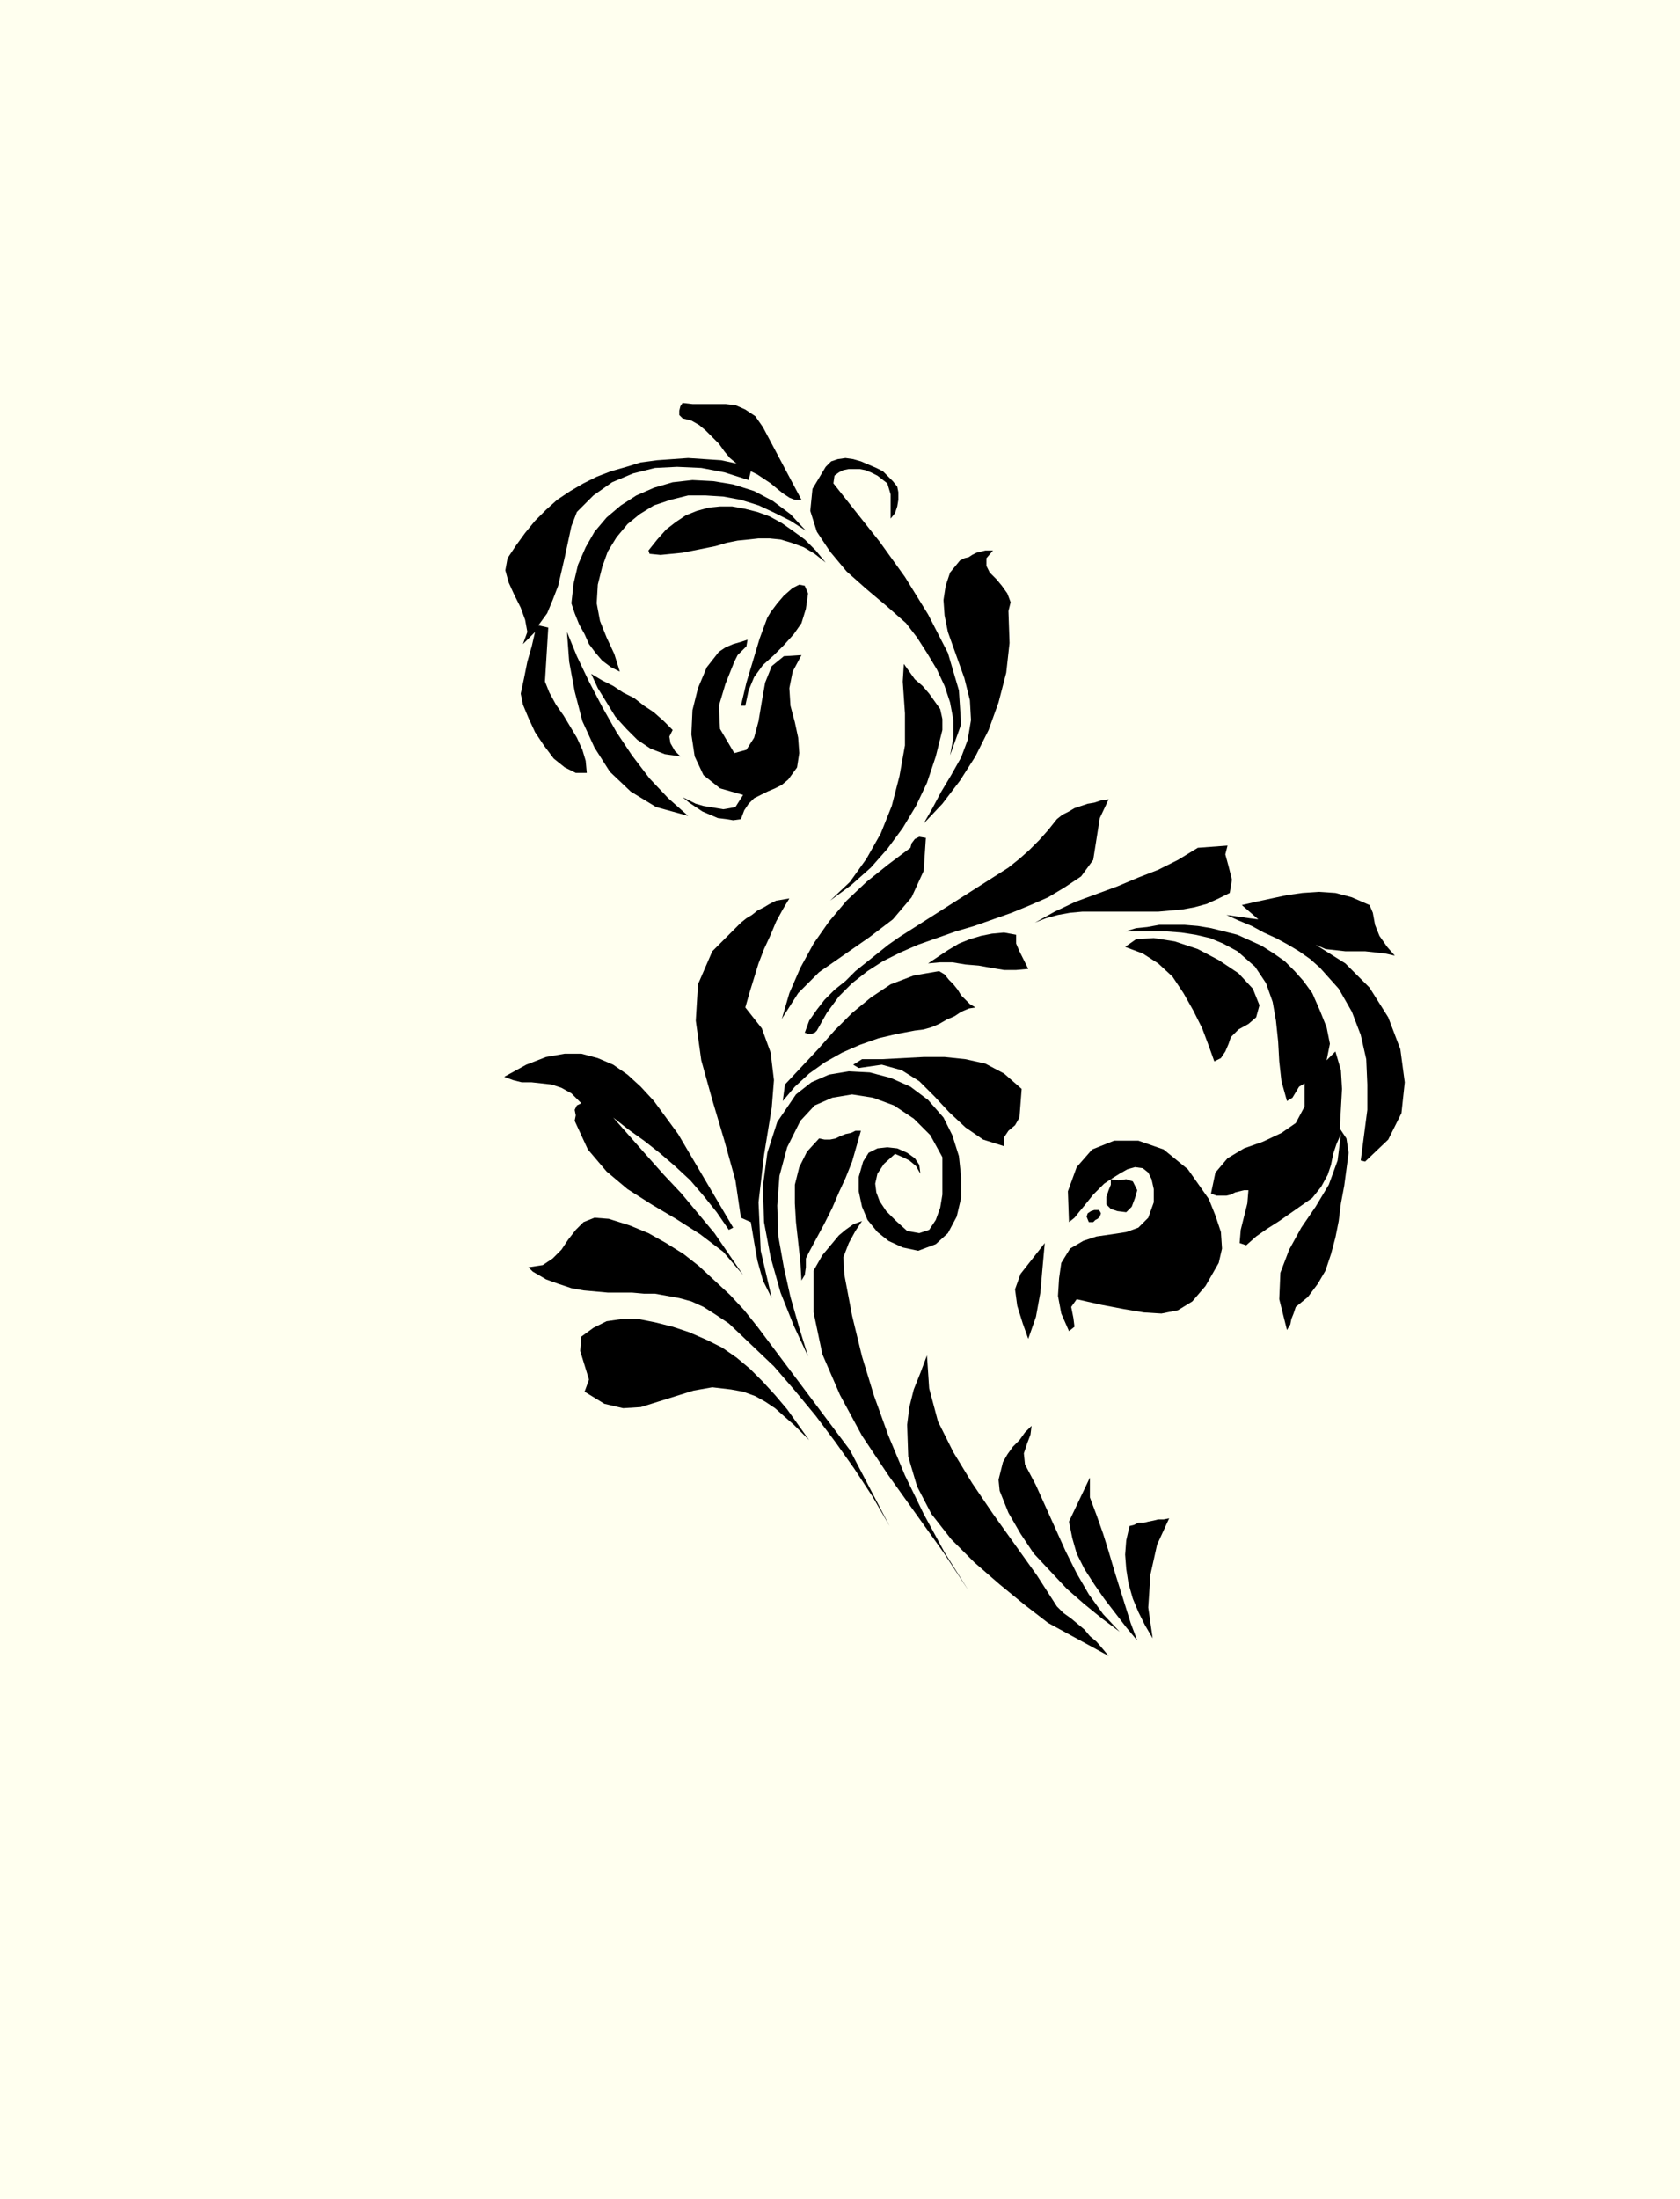
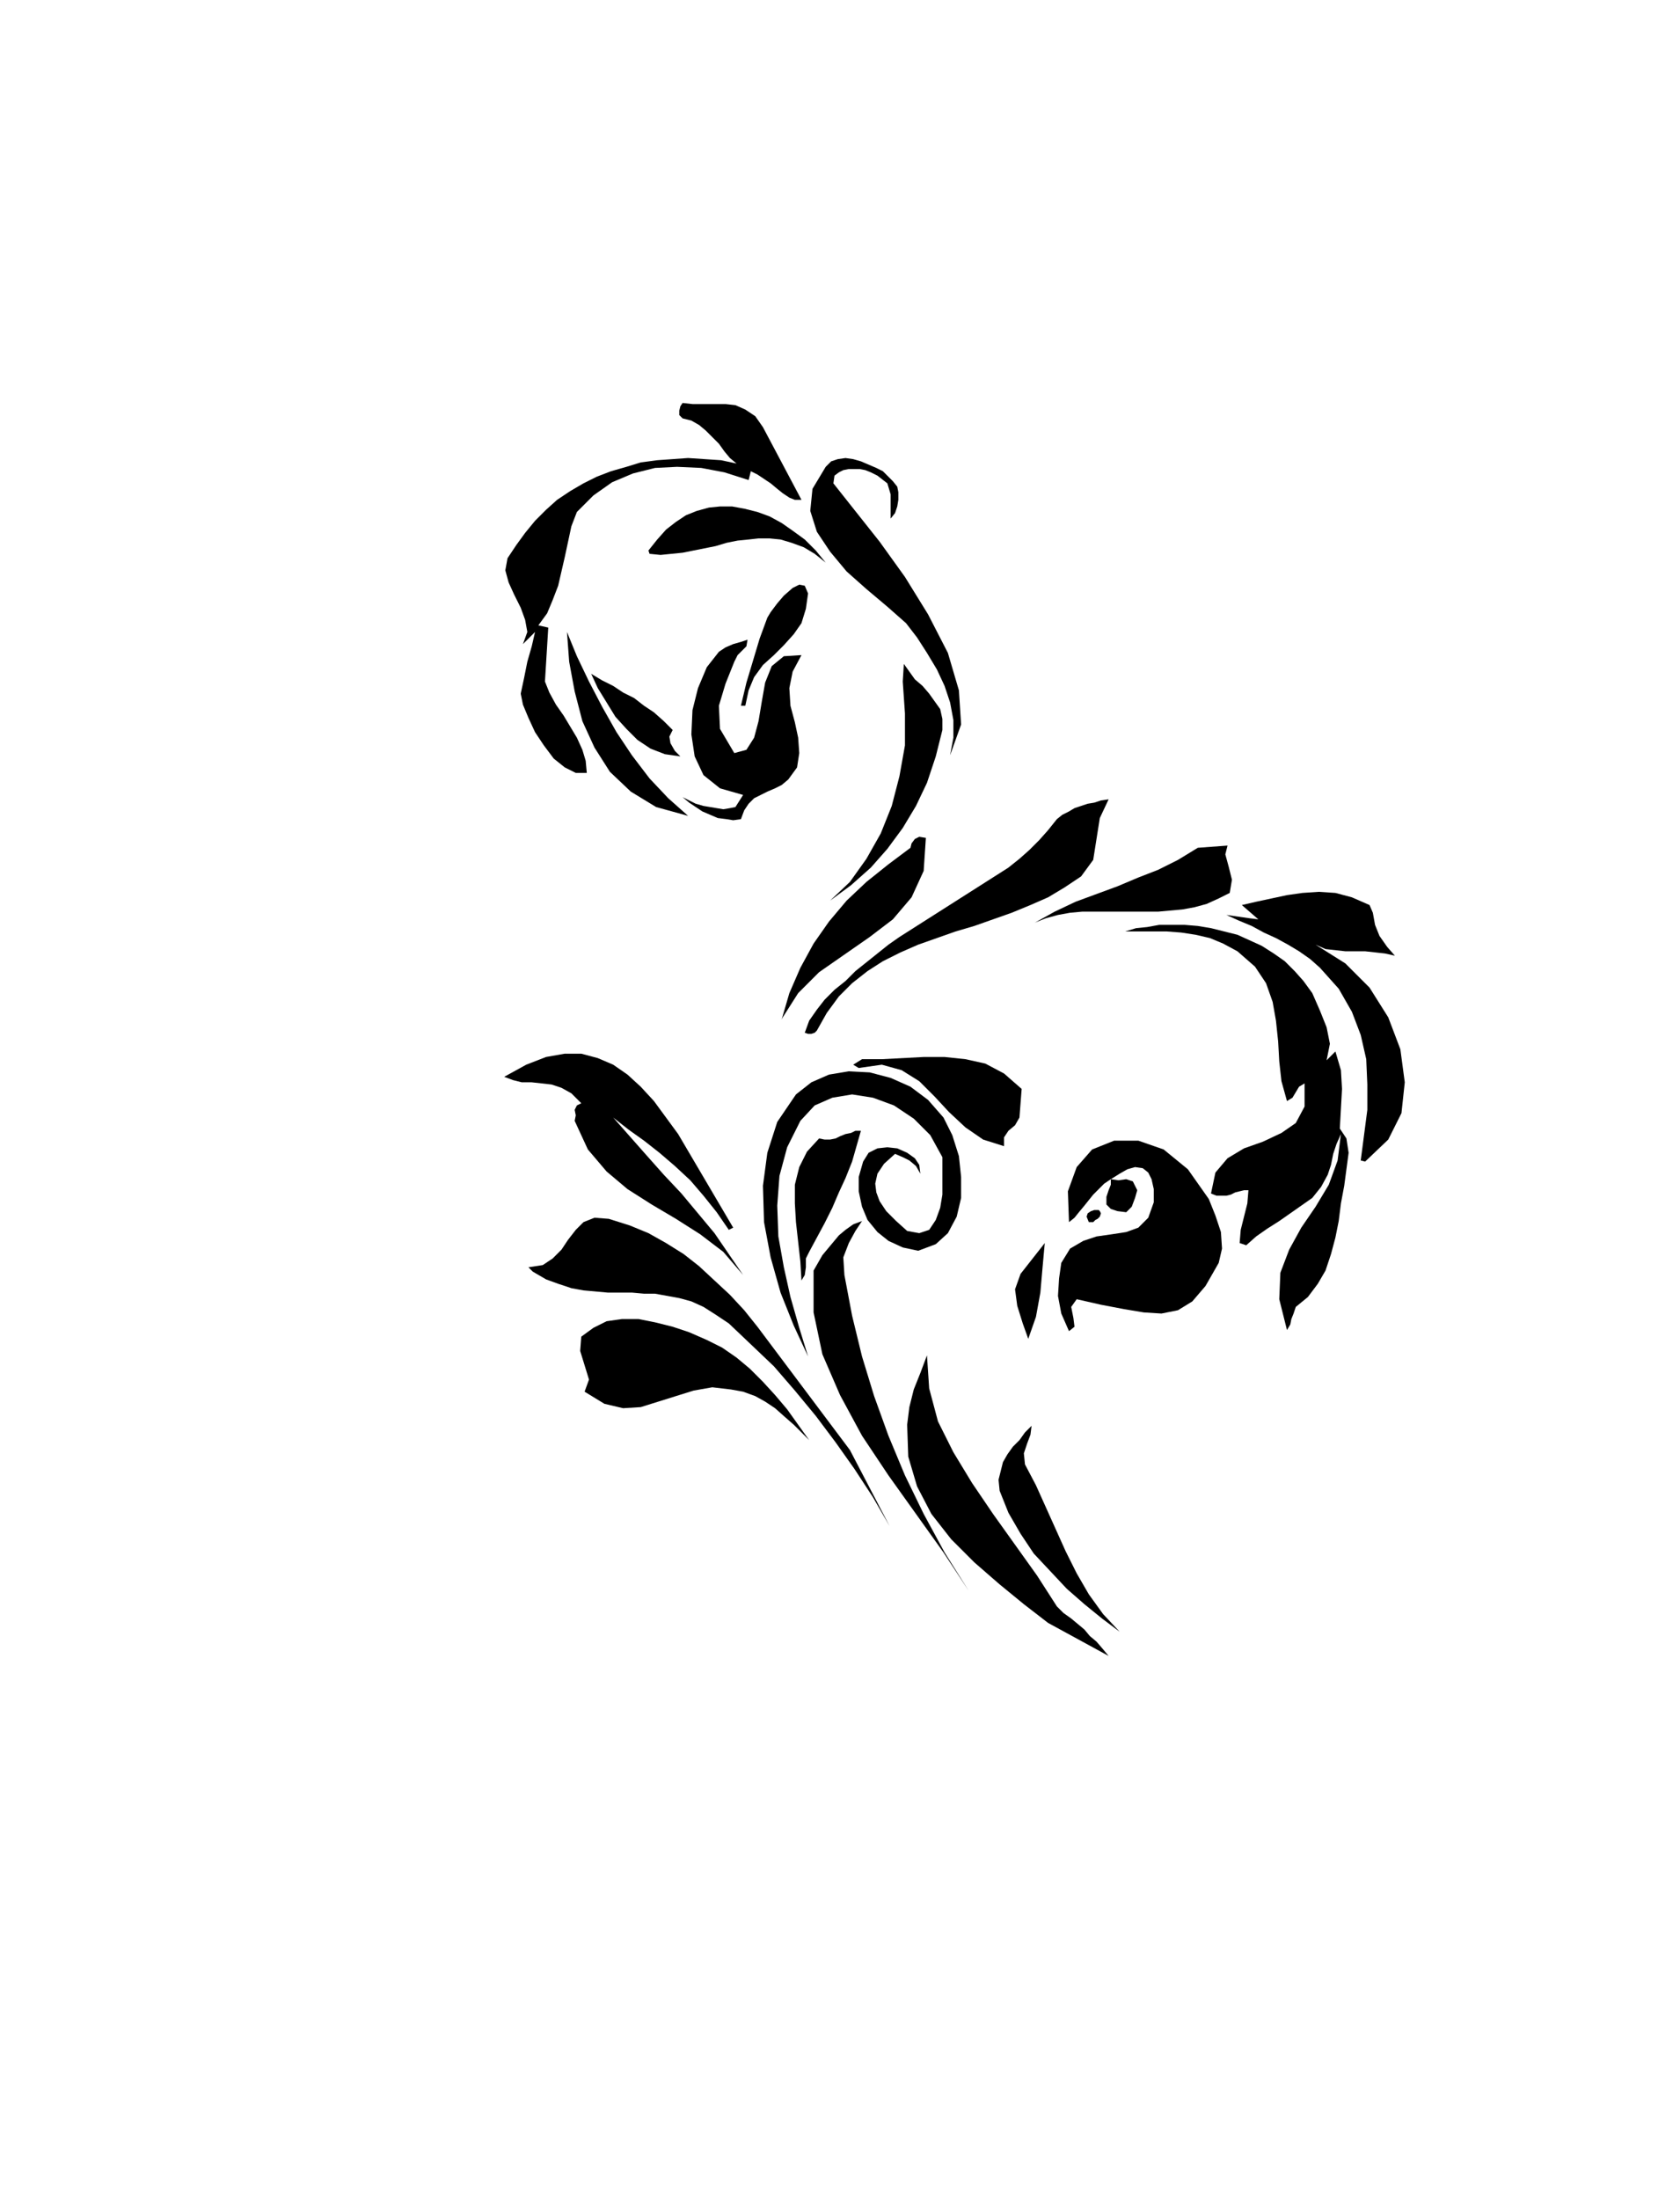
<svg xmlns="http://www.w3.org/2000/svg" fill-rule="evenodd" height="1.997in" preserveAspectRatio="none" stroke-linecap="round" viewBox="0 0 1526 1997" width="1.526in">
  <style>.pen1{stroke:none}.brush3{fill:#000}</style>
-   <path class="pen1" style="fill:#ffffef" d="M0 0h1526v1997H0V0z" />
  <path class="pen1 brush3" d="m682 428-2 8-22-7-21-4-22-1-20 1-20 5-19 8-17 12-15 15-5 13-3 14-3 14-3 13-3 13-5 13-5 12-8 11 9 2-3 49 4 10 6 11 7 10 6 10 6 10 5 11 3 10 1 11h-10l-10-5-10-8-9-12-8-12-6-13-5-12-2-10 3-14 3-15 4-14 3-13-11 11 4-11-2-11-4-11-6-12-5-11-3-11 2-11 8-12 8-11 9-11 10-10 10-9 12-8 12-7 12-6 13-5 14-4 13-4 15-2 14-1 14-1 15 1 15 1 14 3-6-5-5-6-5-7-6-6-6-6-6-5-7-4-8-2-3-3v-4l1-4 2-3 9 1h30l9 1 9 4 9 6 7 10 35 66h-6l-5-2-6-4-5-4-6-5-6-4-6-4-6-3zm134 19v7l-1 6-2 6-4 5v-22l-3-10-9-7-6-3-5-2-5-1h-10l-5 1-4 2-4 3-1 7 19 24 23 29 23 32 21 34 18 35 10 34 2 31-10 28 3-16v-16l-3-16-5-15-7-15-9-15-9-14-10-13-17-15-19-16-18-16-15-18-12-18-6-19 2-20 12-20 5-5 6-2 7-1 7 1 7 2 7 3 7 3 6 3 5 5 4 4 4 5 1 5z" />
-   <path class="pen1 brush3" d="m902 500-6 7v7l3 6 6 6 5 6 5 7 3 8-2 8 1 29-3 27-7 27-9 25-12 24-14 22-16 21-17 18 8-14 8-15 9-15 9-16 6-16 3-18-1-18-5-20-5-14-5-14-5-14-3-15-1-14 2-13 4-12 9-11 4-2 4-1 3-2 4-2 4-1 4-1h7zm-293-46-15 5-13 8-11 9-10 12-8 13-5 14-4 16-1 17 3 16 6 15 7 15 5 16-8-4-8-6-6-7-6-8-4-9-5-9-4-10-3-9 2-18 4-17 7-16 8-14 11-13 13-11 14-9 16-7 17-5 18-2 19 1 18 3 19 6 17 9 16 12 14 15-14-9-14-7-15-7-16-5-16-3-16-1h-16l-16 4z" />
  <path class="pen1 brush3" d="m590 503-1-3 8-10 8-9 9-7 9-6 10-4 11-3 10-1h11l11 2 12 3 11 4 11 6 10 7 11 8 10 10 9 11-10-8-10-6-11-4-10-3-10-1h-10l-9 1-10 1-10 2-10 3-10 2-10 2-10 2-10 1-10 1-10-1zm87 138h-4l5-21 6-20 6-20 7-19 3-5 6-8 6-7 8-7 6-3 5 1 3 7-2 14-4 13-7 10-9 10-9 9-10 9-8 11-5 12-3 14zm143-22 1-16 5 7 5 7 7 6 6 7 5 7 5 7 2 9v10l-6 24-8 24-10 21-12 20-14 19-15 17-18 16-19 14 18-17 15-21 13-23 10-25 7-27 5-28v-29l-2-29z" />
  <path class="pen1 brush3" d="m668 733 7-11-21-6-15-12-8-17-3-20 1-22 5-20 8-19 11-14 6-4 7-3 7-2 6-2-1 6-4 4-4 4-3 6-8 20-6 20 1 21 13 22 11-3 7-11 4-15 3-18 3-17 6-15 11-9 16-1-8 15-3 15 1 16 4 15 3 14 1 14-2 13-8 11-6 5-6 3-7 3-6 3-6 3-5 5-4 6-3 8-7 1-6-1-8-1-7-3-7-3-6-4-6-4-6-5 6 3 6 3 7 2 6 1 6 1 6 1 6-1 5-1zm-43 8-29-8-23-14-19-18-14-22-11-24-7-27-5-27-2-27 9 22 11 23 12 23 13 23 14 21 16 21 17 18 18 16zm117 195-2 2-3 1h-3l-3-1 4-11 7-10 7-9 9-9 10-8 9-9 10-8 10-8 10-8 10-7 11-7 11-7 11-7 11-7 11-7 11-7 11-7 11-7 11-7 10-8 9-8 9-9 8-9 8-10 5-4 6-3 5-3 6-2 6-2 6-1 6-2 7-1-8 17-3 19-3 19-11 15-15 10-15 9-16 7-17 7-17 6-17 6-17 5-17 6-17 6-16 7-16 8-14 9-14 11-12 12-11 15-9 16zm375-125-10 5-11 5-11 3-11 2-11 1-11 1h-69l-11 1-11 2-11 3-10 4 18-10 19-9 19-7 19-7 19-8 18-7 18-9 18-11 27-2-2 8 3 11 3 12-2 12zm130 18 2 11 4 10 7 10 7 8-9-2-9-1-9-1h-18l-9-1-9-1-9-4 27 17 22 22 17 27 11 29 4 30-3 28-12 24-21 20-4-1 3-23 3-23v-23l-1-23-5-22-8-21-12-21-17-19-9-8-10-7-10-6-11-6-11-5-11-6-12-5-11-5 7 1 7 1 7 1 8 1-15-13 13-3 14-3 14-3 14-2 15-1 15 1 15 4 16 7 3 7z" />
  <path class="pen1 brush3" d="m611 663-3 6 1 6 4 7 5 5-14-2-13-5-12-8-10-10-10-11-8-13-8-13-6-13 10 6 10 5 9 6 10 5 9 7 9 6 9 8 8 8zm230 98-2 30-11 24-17 20-21 16-23 16-23 16-19 19-14 22-1 2 7-24 10-23 12-22 14-20 16-19 18-17 20-16 20-15 1-4 3-4 4-2 6 1zm372 194 5 17 1 17-1 18-1 18 6 9 2 13-2 15-2 15-3 16-2 16-3 15-4 15-5 15-7 12-9 12-11 9-2 6-2 5-1 5-3 5-7-28 1-24 8-21 11-20 13-19 12-20 8-22 3-24-4 9-3 9-2 10-3 9-6 11-8 10-10 7-10 7-10 7-11 7-10 7-9 8-6-2 1-12 3-12 3-12 1-12h-4l-4 1-4 1-4 2-4 1h-9l-5-2 4-19 11-13 15-9 17-6 17-8 13-9 8-15v-21l-5 3-3 5-3 5-5 3-5-18-2-18-1-18-2-19-3-17-6-17-10-15-16-14-13-7-12-5-13-3-13-2-13-1h-38l10-3 10-1 11-2h23l12 1 12 2 12 3 12 3 11 5 11 5 11 7 10 7 9 9 8 9 8 11 7 16 6 15 3 15-3 15 8-8z" />
-   <path class="pen1 brush3" d="m1103 964-5-14-6-16-8-16-9-16-10-15-13-12-14-9-16-6 10-7 16-1 19 3 21 7 19 10 18 12 13 14 6 15-3 11-7 6-9 5-7 7-2 6-3 7-4 6-6 3zm-169-84-11 1h-11l-12-2-11-2-12-1-12-2h-11l-11 1 9-6 9-6 10-6 10-4 10-3 10-2 11-1 11 2v8l3 7 4 8 4 8zm-252 230-9-4-5-34-10-36-11-37-10-36-5-36 2-33 13-30 26-26 5-4 5-3 5-4 6-3 5-3 6-3 6-1 6-1-6 10-6 11-5 12-6 13-5 13-4 13-4 13-4 14 15 19 8 22 3 25-2 25-7 43-5 43 2 44 10 43-8-16-5-18-3-17-3-18zm29-110 2-15 15-16 15-16 15-17 16-16 17-14 18-12 21-8 23-4 5 3 4 5 4 4 4 5 3 5 4 4 4 4 5 3-6 1-7 3-6 4-7 3-7 4-7 3-7 2-8 1-16 3-17 4-17 6-16 7-16 9-14 10-13 12-11 13z" />
  <path class="pen1 brush3" d="m775 967 8-5h18l19-1 19-1h19l19 2 18 4 17 9 16 14-2 26-4 7-6 5-4 6v8l-19-6-16-11-15-14-13-14-14-14-16-10-18-5-21 3-5-3zm273 125v-12l-2-9-3-6-5-4-7-1-7 2-7 4-8 5 7 1 7-1 6 2 4 8-2 7-3 8-5 5-8-1-3-1-3-1-2-2-2-2v-7l2-6 2-5v-5l-6 4-5 5-5 5-4 5-4 5-5 6-4 5-5 4-1-28 8-22 14-16 20-8h22l23 8 22 18 19 27 6 15 5 15 1 15-3 13-12 21-12 14-13 8-15 3-16-1-18-3-21-4-22-5-5 7 2 10 1 8-5 4-7-16-3-16 1-16 2-14 8-13 12-7 12-4 14-2 13-2 11-4 9-9 5-14z" />
  <path class="pen1 brush3" d="m834 1136-14-3-13-6-10-8-9-11-5-12-3-14v-13l4-14 5-8 8-4 9-1 9 1 9 4 7 5 4 6 1 8-4-7-6-5-6-3-7-3-10 9-6 9-2 9 1 8 3 8 6 9 9 9 10 9 11 2 9-3 6-9 4-11 2-12v-34l-11-20-15-15-18-12-19-7-19-3-18 3-16 7-13 14-12 24-7 26-2 27 1 28 5 28 6 27 8 28 8 26-13-28-12-30-9-32-6-32-1-33 4-30 9-28 17-25 14-11 16-7 18-3 19 1 19 5 18 8 16 12 14 16 8 16 6 19 2 19v19l-4 17-8 15-11 10-16 6z" />
  <path class="pen1 brush3" d="m728 1163-1-17-2-18-2-18-1-17v-17l4-16 7-14 11-12 5 1h5l5-1 4-2 5-2 5-1 4-2h5l-4 14-4 14-6 15-6 13-6 14-7 14-7 13-7 13-3 6v8l-1 7-3 5zm-62-48-4 2-11-16-12-15-12-14-14-13-14-12-14-11-14-10-14-11 15 17 15 17 16 18 16 17 15 18 15 18 13 19 13 19-18-21-21-16-22-14-22-13-22-14-19-16-17-20-12-26 1-5-1-5 2-4 4-2-9-9-9-5-9-3-9-1-9-1h-9l-8-2-8-3 20-11 18-7 17-3h15l15 4 14 6 13 9 12 11 12 13 11 15 11 15 10 17 10 17 10 17 10 17 10 17zm334-13-1 3-2 2-2 1-2 2h-4l-2-5 1-3 3-2 3-1h4l1 1 1 2zm-66 114-5-14-5-16-2-15 5-14 22-28-2 22-2 23-4 22-7 20zm-167-58 7 37 9 37 11 36 13 36 15 36 17 35 19 35 22 35-23-35-25-35-25-35-24-36-20-37-16-37-8-38v-38l4-7 4-7 5-6 5-6 5-6 6-5 7-5 8-3-6 9-6 11-5 13 1 16zm-283-3-4-4 13-2 9-6 8-8 6-9 7-9 7-7 10-4 13 1 19 6 17 7 16 9 16 10 14 11 14 13 14 13 13 14 12 15 12 16 12 16 12 16 12 16 12 16 12 16 12 16 36 69-15-26-17-26-17-24-18-24-19-23-19-22-21-20-20-19-12-8-11-7-11-5-11-3-11-2-11-2h-10l-11-1h-22l-11-1-11-1-11-2-12-4-11-4-12-7z" />
  <path class="pen1 brush3" d="m960 1459 6 6 7 5 6 5 6 5 5 6 6 5 6 7 5 6-55-30-22-17-22-18-23-20-21-21-18-23-13-25-8-27-1-29 2-16 4-16 6-15 6-16 2 30 8 30 14 28 17 28 19 28 20 28 20 28 18 28z" />
  <path class="pen1 brush3" d="m931 1330 10 19 9 20 9 20 9 20 10 20 11 19 13 18 15 16-16-12-16-13-16-14-15-16-15-16-12-18-11-19-8-20-1-10 2-8 2-8 4-7 5-7 6-6 5-7 6-6-1 8-3 8-3 9 1 10zm-196-22-7-7-7-7-8-7-9-8-9-6-9-5-11-4-11-2-17-2-17 3-16 5-16 5-16 5-16 1-17-4-18-11 4-11-4-13-4-13 1-13 11-8 12-6 14-2h15l15 3 16 4 15 5 16 7 14 7 13 9 12 10 12 12 11 12 11 13 10 14 10 14z" />
-   <path class="pen1 brush3" d="m990 1360 6 16 6 17 5 16 5 17 5 16 5 16 5 16 6 16-10-12-10-13-10-13-9-13-9-14-7-14-4-14-3-15 19-40v18zm72 19-11 24-6 27-2 30 4 28-7-12-6-12-5-12-4-14-2-13-1-13 1-13 3-13 4-1 4-2h5l4-1 5-1 4-1h5l5-1z" />
</svg>